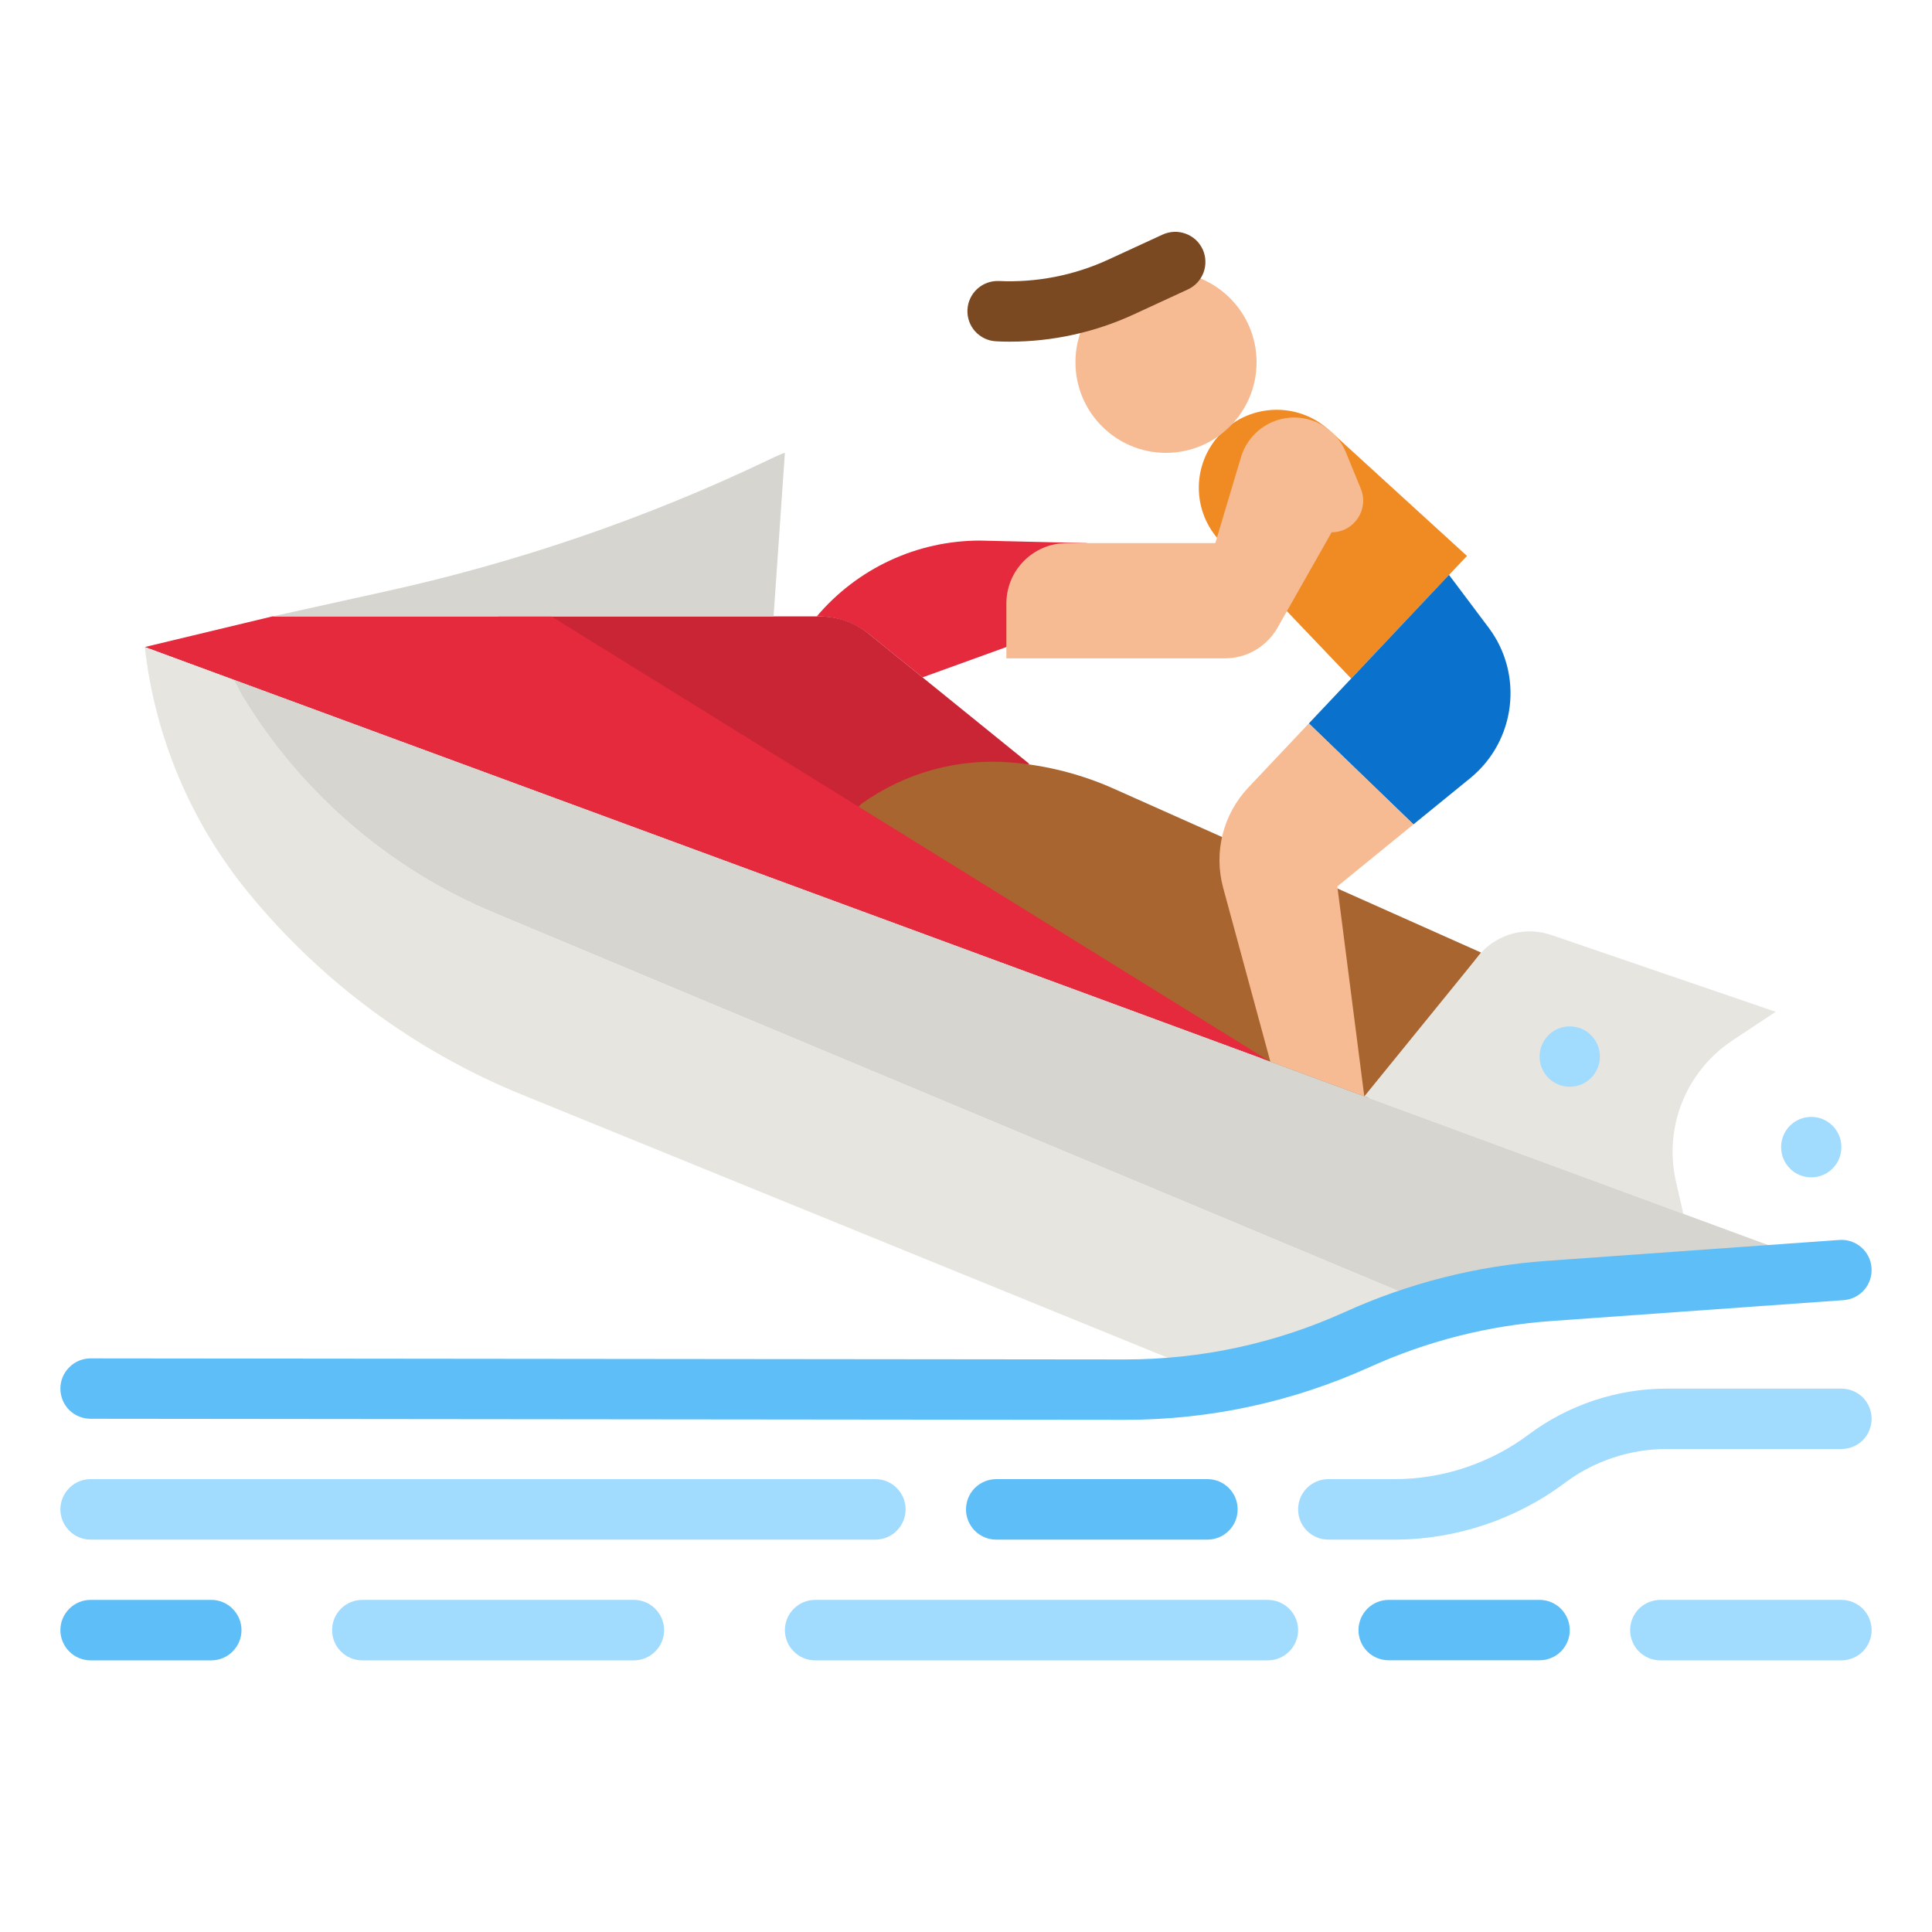
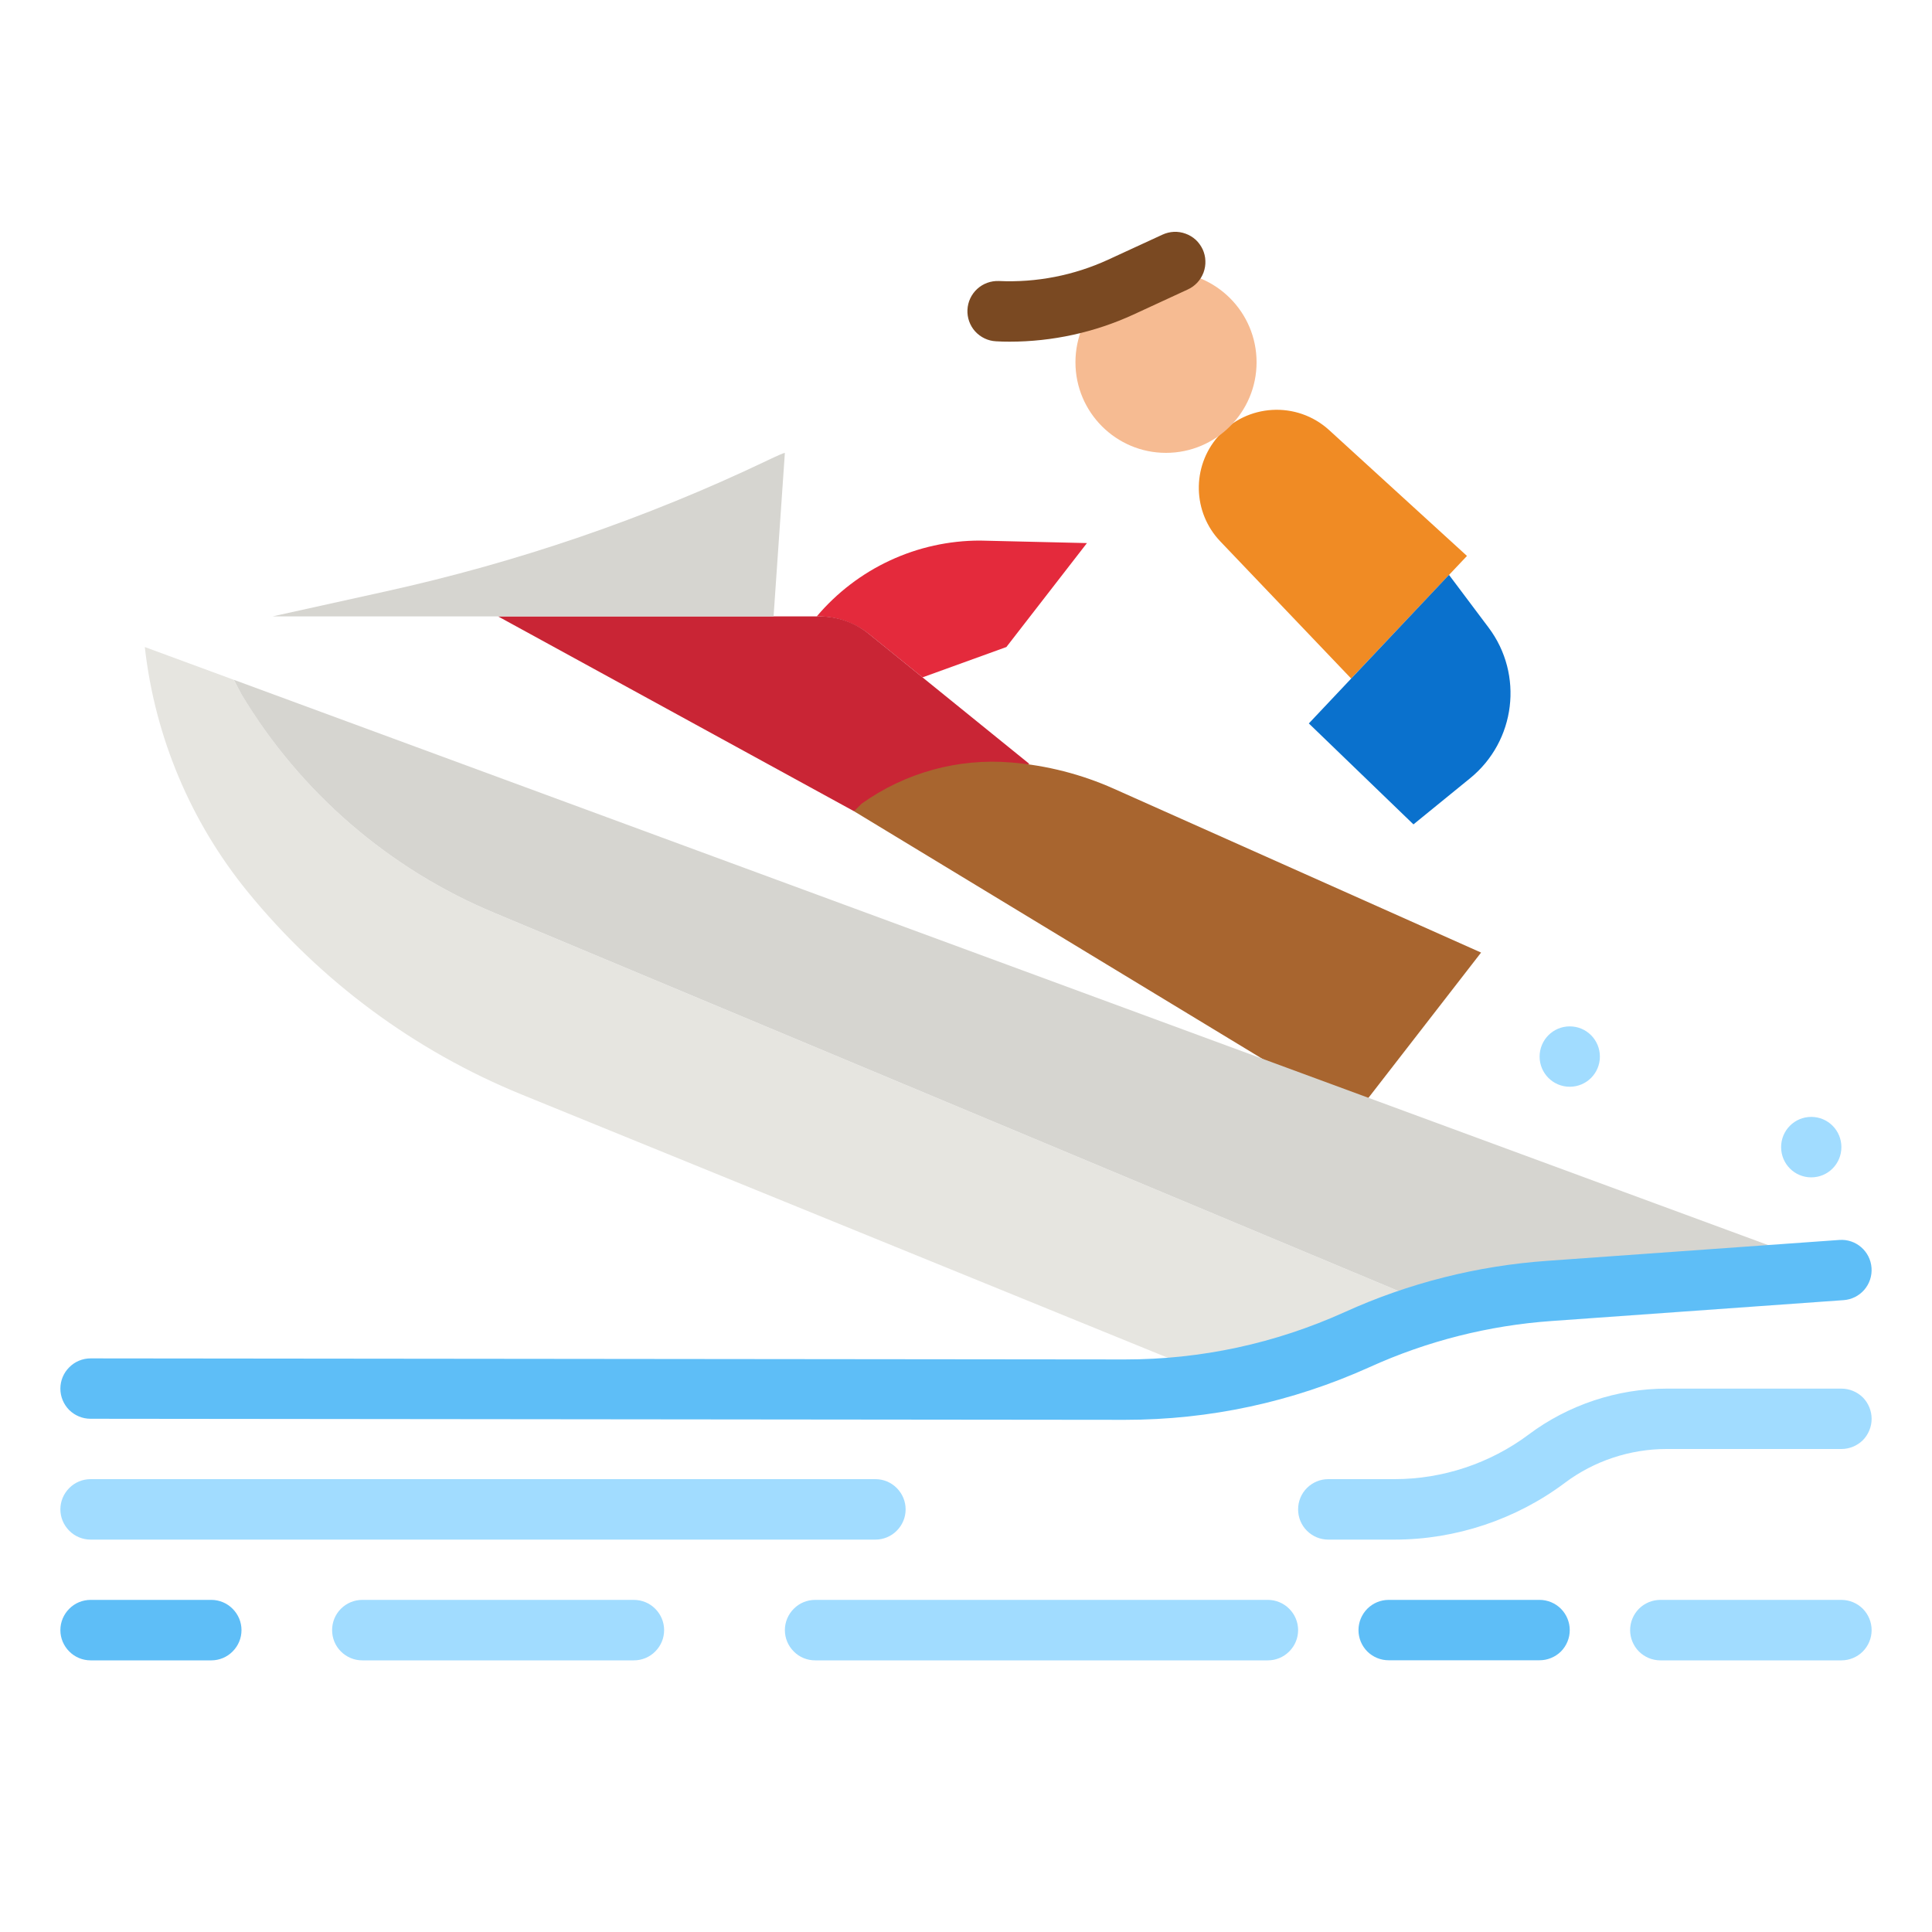
<svg xmlns="http://www.w3.org/2000/svg" width="20" height="20" viewBox="0 0 20 20" fill="none">
  <path d="M8.455 6.381C8.663 6.135 8.922 5.937 9.213 5.802C9.505 5.666 9.823 5.596 10.145 5.596L11.252 5.622L10.418 6.698L9.55 7.012L9.001 6.568C8.851 6.447 8.665 6.381 8.473 6.381H8.455Z" fill="#E42A3C" />
  <path d="M12.633 5.605L13.987 7.024L15.186 5.755L13.76 4.453C13.426 4.148 12.906 4.177 12.609 4.519C12.335 4.833 12.345 5.304 12.633 5.605L12.633 5.605Z" fill="#F08B24" />
  <path d="M10.656 7.908L8.993 6.561C8.849 6.444 8.669 6.381 8.484 6.381H5.156L8.841 8.398L10.656 7.908Z" fill="#C92535" />
  <path d="M8.841 8.398L8.919 8.32C9.368 7.999 9.917 7.847 10.467 7.893C10.835 7.923 11.196 8.015 11.533 8.166L15.332 9.861L14.028 11.543L8.841 8.398Z" fill="#A8652F" />
-   <path d="M17.426 12.566L14.124 11.349L15.333 9.861C15.423 9.764 15.54 9.695 15.669 9.662C15.798 9.63 15.933 9.636 16.059 9.679L18.382 10.474L17.931 10.773C17.698 10.928 17.517 11.151 17.413 11.411C17.309 11.671 17.287 11.957 17.349 12.23L17.426 12.566Z" fill="#E6E5E0" />
  <path d="M13.008 3.75C13.008 3.232 12.588 2.812 12.07 2.812C11.553 2.812 11.133 3.232 11.133 3.75C11.133 4.268 11.553 4.688 12.07 4.688C12.588 4.688 13.008 4.268 13.008 3.75Z" fill="#F6BB92" />
  <path d="M18.75 12.188C18.923 12.188 19.062 12.048 19.062 11.875C19.062 11.702 18.923 11.562 18.75 11.562C18.577 11.562 18.438 11.702 18.438 11.875C18.438 12.048 18.577 12.188 18.75 12.188Z" fill="#A1DCFF" />
  <path d="M16.25 11.25C16.423 11.25 16.562 11.11 16.562 10.938C16.562 10.765 16.423 10.625 16.25 10.625C16.077 10.625 15.938 10.765 15.938 10.938C15.938 11.11 16.077 11.25 16.25 11.25Z" fill="#A1DCFF" />
  <path d="M15 12.812C15.173 12.812 15.312 12.673 15.312 12.5C15.312 12.327 15.173 12.188 15 12.188C14.827 12.188 14.688 12.327 14.688 12.5C14.688 12.673 14.827 12.812 15 12.812Z" fill="black" />
-   <path d="M13.397 4.322C13.273 4.322 13.153 4.362 13.054 4.436C12.955 4.51 12.882 4.614 12.847 4.732L12.581 5.622H11.043C10.698 5.622 10.418 5.902 10.418 6.247V6.815H12.681C12.792 6.815 12.9 6.786 12.996 6.73C13.091 6.674 13.17 6.594 13.225 6.498L13.785 5.51C14.017 5.51 14.175 5.274 14.087 5.059L13.932 4.681C13.888 4.575 13.814 4.484 13.719 4.42C13.624 4.356 13.511 4.322 13.397 4.322Z" fill="#F6BB92" />
  <path d="M15.41 6.497L15 5.951L13.549 7.489L14.632 8.534L15.219 8.056C15.691 7.671 15.775 6.983 15.41 6.497Z" fill="#0A71CD" />
-   <path d="M12.922 8.153C12.794 8.289 12.702 8.456 12.657 8.637C12.611 8.819 12.613 9.009 12.662 9.19L13.151 10.991L14.123 11.349L13.844 9.176L14.632 8.534L13.549 7.489L12.922 8.153Z" fill="#F6BB92" />
-   <path d="M1.499 6.698L2.82 6.381H5.708L13.151 10.991L1.499 6.698Z" fill="#E42A3C" />
  <path d="M8.125 4.688C8.114 4.688 8.047 4.717 7.945 4.766C6.682 5.369 5.352 5.823 3.984 6.124L2.821 6.381H8.008L8.125 4.688Z" fill="#D6D5D0" />
  <path d="M2.5 7.187L2.419 7.037L1.499 6.698C1.603 7.627 1.973 8.507 2.564 9.232C3.319 10.158 4.294 10.879 5.399 11.33L12.9 14.386L13.88 13.963C14.219 13.796 14.572 13.66 14.936 13.557L5.119 9.451C4.027 8.996 3.109 8.202 2.5 7.187Z" fill="#E6E5E0" />
  <path d="M18.939 13.123L2.42 7.037L2.5 7.188C3.109 8.202 4.027 8.996 5.12 9.451L14.937 13.557C15.325 13.448 15.723 13.376 16.126 13.345L18.939 13.123Z" fill="#D6D5D0" />
  <path d="M10.452 3.537C10.405 3.537 10.357 3.536 10.31 3.533C10.228 3.529 10.151 3.492 10.095 3.431C10.04 3.37 10.011 3.289 10.015 3.207C10.019 3.124 10.055 3.047 10.116 2.991C10.177 2.935 10.257 2.906 10.34 2.909C10.729 2.927 11.118 2.851 11.472 2.688L12.034 2.429C12.071 2.412 12.111 2.402 12.152 2.4C12.194 2.398 12.235 2.405 12.273 2.419C12.312 2.433 12.347 2.454 12.378 2.482C12.408 2.51 12.432 2.544 12.45 2.581C12.467 2.619 12.477 2.659 12.478 2.7C12.48 2.741 12.473 2.782 12.459 2.821C12.444 2.86 12.423 2.895 12.395 2.925C12.367 2.955 12.333 2.98 12.295 2.997L11.734 3.256C11.332 3.441 10.894 3.537 10.452 3.537Z" fill="#7A4922" />
  <path d="M14.438 15.938H13.75C13.667 15.938 13.588 15.905 13.529 15.846C13.47 15.787 13.438 15.708 13.438 15.625C13.438 15.542 13.47 15.463 13.529 15.404C13.588 15.345 13.667 15.312 13.75 15.312H14.438C14.935 15.312 15.427 15.148 15.825 14.85C16.233 14.544 16.74 14.375 17.251 14.375H19.062C19.145 14.375 19.225 14.408 19.284 14.466C19.342 14.525 19.375 14.605 19.375 14.688C19.375 14.77 19.342 14.85 19.284 14.909C19.225 14.967 19.145 15 19.062 15H17.251C16.874 15 16.501 15.124 16.2 15.35C15.695 15.729 15.069 15.938 14.438 15.938Z" fill="#A1DCFF" />
-   <path d="M12.5 15.938H10.312C10.23 15.938 10.15 15.905 10.091 15.846C10.033 15.787 10 15.708 10 15.625C10 15.542 10.033 15.463 10.091 15.404C10.15 15.345 10.23 15.312 10.312 15.312H12.5C12.583 15.312 12.662 15.345 12.721 15.404C12.78 15.463 12.812 15.542 12.812 15.625C12.812 15.708 12.78 15.787 12.721 15.846C12.662 15.905 12.583 15.938 12.5 15.938Z" fill="#5EBEF7" />
  <path d="M9.062 15.938H0.938C0.855 15.938 0.775 15.905 0.717 15.846C0.658 15.787 0.625 15.708 0.625 15.625C0.625 15.542 0.658 15.463 0.717 15.404C0.775 15.345 0.855 15.312 0.938 15.312H9.062C9.145 15.312 9.225 15.345 9.283 15.404C9.342 15.463 9.375 15.542 9.375 15.625C9.375 15.708 9.342 15.787 9.283 15.846C9.225 15.905 9.145 15.938 9.062 15.938Z" fill="#A1DCFF" />
  <path d="M2.188 17.188H0.938C0.855 17.188 0.775 17.155 0.717 17.096C0.658 17.037 0.625 16.958 0.625 16.875C0.625 16.792 0.658 16.713 0.717 16.654C0.775 16.595 0.855 16.562 0.938 16.562H2.188C2.27 16.562 2.35 16.595 2.408 16.654C2.467 16.713 2.5 16.792 2.5 16.875C2.5 16.958 2.467 17.037 2.408 17.096C2.35 17.155 2.27 17.188 2.188 17.188Z" fill="#5EBEF7" />
  <path d="M6.562 17.188H3.75C3.667 17.188 3.588 17.155 3.529 17.096C3.47 17.037 3.438 16.958 3.438 16.875C3.438 16.792 3.47 16.713 3.529 16.654C3.588 16.595 3.667 16.562 3.75 16.562H6.562C6.645 16.562 6.725 16.595 6.783 16.654C6.842 16.713 6.875 16.792 6.875 16.875C6.875 16.958 6.842 17.037 6.783 17.096C6.725 17.155 6.645 17.188 6.562 17.188ZM13.125 17.188H8.438C8.355 17.188 8.275 17.155 8.217 17.096C8.158 17.037 8.125 16.958 8.125 16.875C8.125 16.792 8.158 16.713 8.217 16.654C8.275 16.595 8.355 16.562 8.438 16.562H13.125C13.208 16.562 13.287 16.595 13.346 16.654C13.405 16.713 13.438 16.792 13.438 16.875C13.438 16.958 13.405 17.037 13.346 17.096C13.287 17.155 13.208 17.188 13.125 17.188ZM19.062 17.188H17.188C17.105 17.188 17.025 17.155 16.966 17.096C16.908 17.037 16.875 16.958 16.875 16.875C16.875 16.792 16.908 16.713 16.966 16.654C17.025 16.595 17.105 16.562 17.188 16.562H19.062C19.145 16.562 19.225 16.595 19.284 16.654C19.342 16.713 19.375 16.792 19.375 16.875C19.375 16.958 19.342 17.037 19.284 17.096C19.225 17.155 19.145 17.188 19.062 17.188Z" fill="#A1DCFF" />
  <path d="M15.938 17.187H14.375C14.292 17.187 14.213 17.154 14.154 17.096C14.096 17.037 14.063 16.958 14.063 16.875C14.063 16.792 14.096 16.713 14.154 16.654C14.213 16.595 14.292 16.562 14.375 16.562H15.938C16.02 16.562 16.1 16.595 16.159 16.654C16.217 16.713 16.25 16.792 16.25 16.875C16.25 16.958 16.217 17.037 16.159 17.096C16.1 17.154 16.02 17.187 15.938 17.187ZM11.645 14.698H11.639L0.937 14.687C0.854 14.687 0.775 14.654 0.716 14.596C0.658 14.537 0.625 14.458 0.625 14.375C0.625 14.292 0.658 14.212 0.717 14.154C0.775 14.095 0.855 14.062 0.938 14.062H0.938L11.639 14.073H11.645C12.435 14.073 13.201 13.908 13.922 13.582C14.583 13.282 15.293 13.103 16.018 13.052L19.04 12.836C19.212 12.823 19.362 12.953 19.374 13.125C19.38 13.208 19.353 13.289 19.299 13.352C19.244 13.415 19.168 13.453 19.085 13.459L16.062 13.675C15.411 13.721 14.774 13.882 14.179 14.152C13.377 14.514 12.524 14.698 11.645 14.698Z" fill="#5EBEF7" />
</svg>